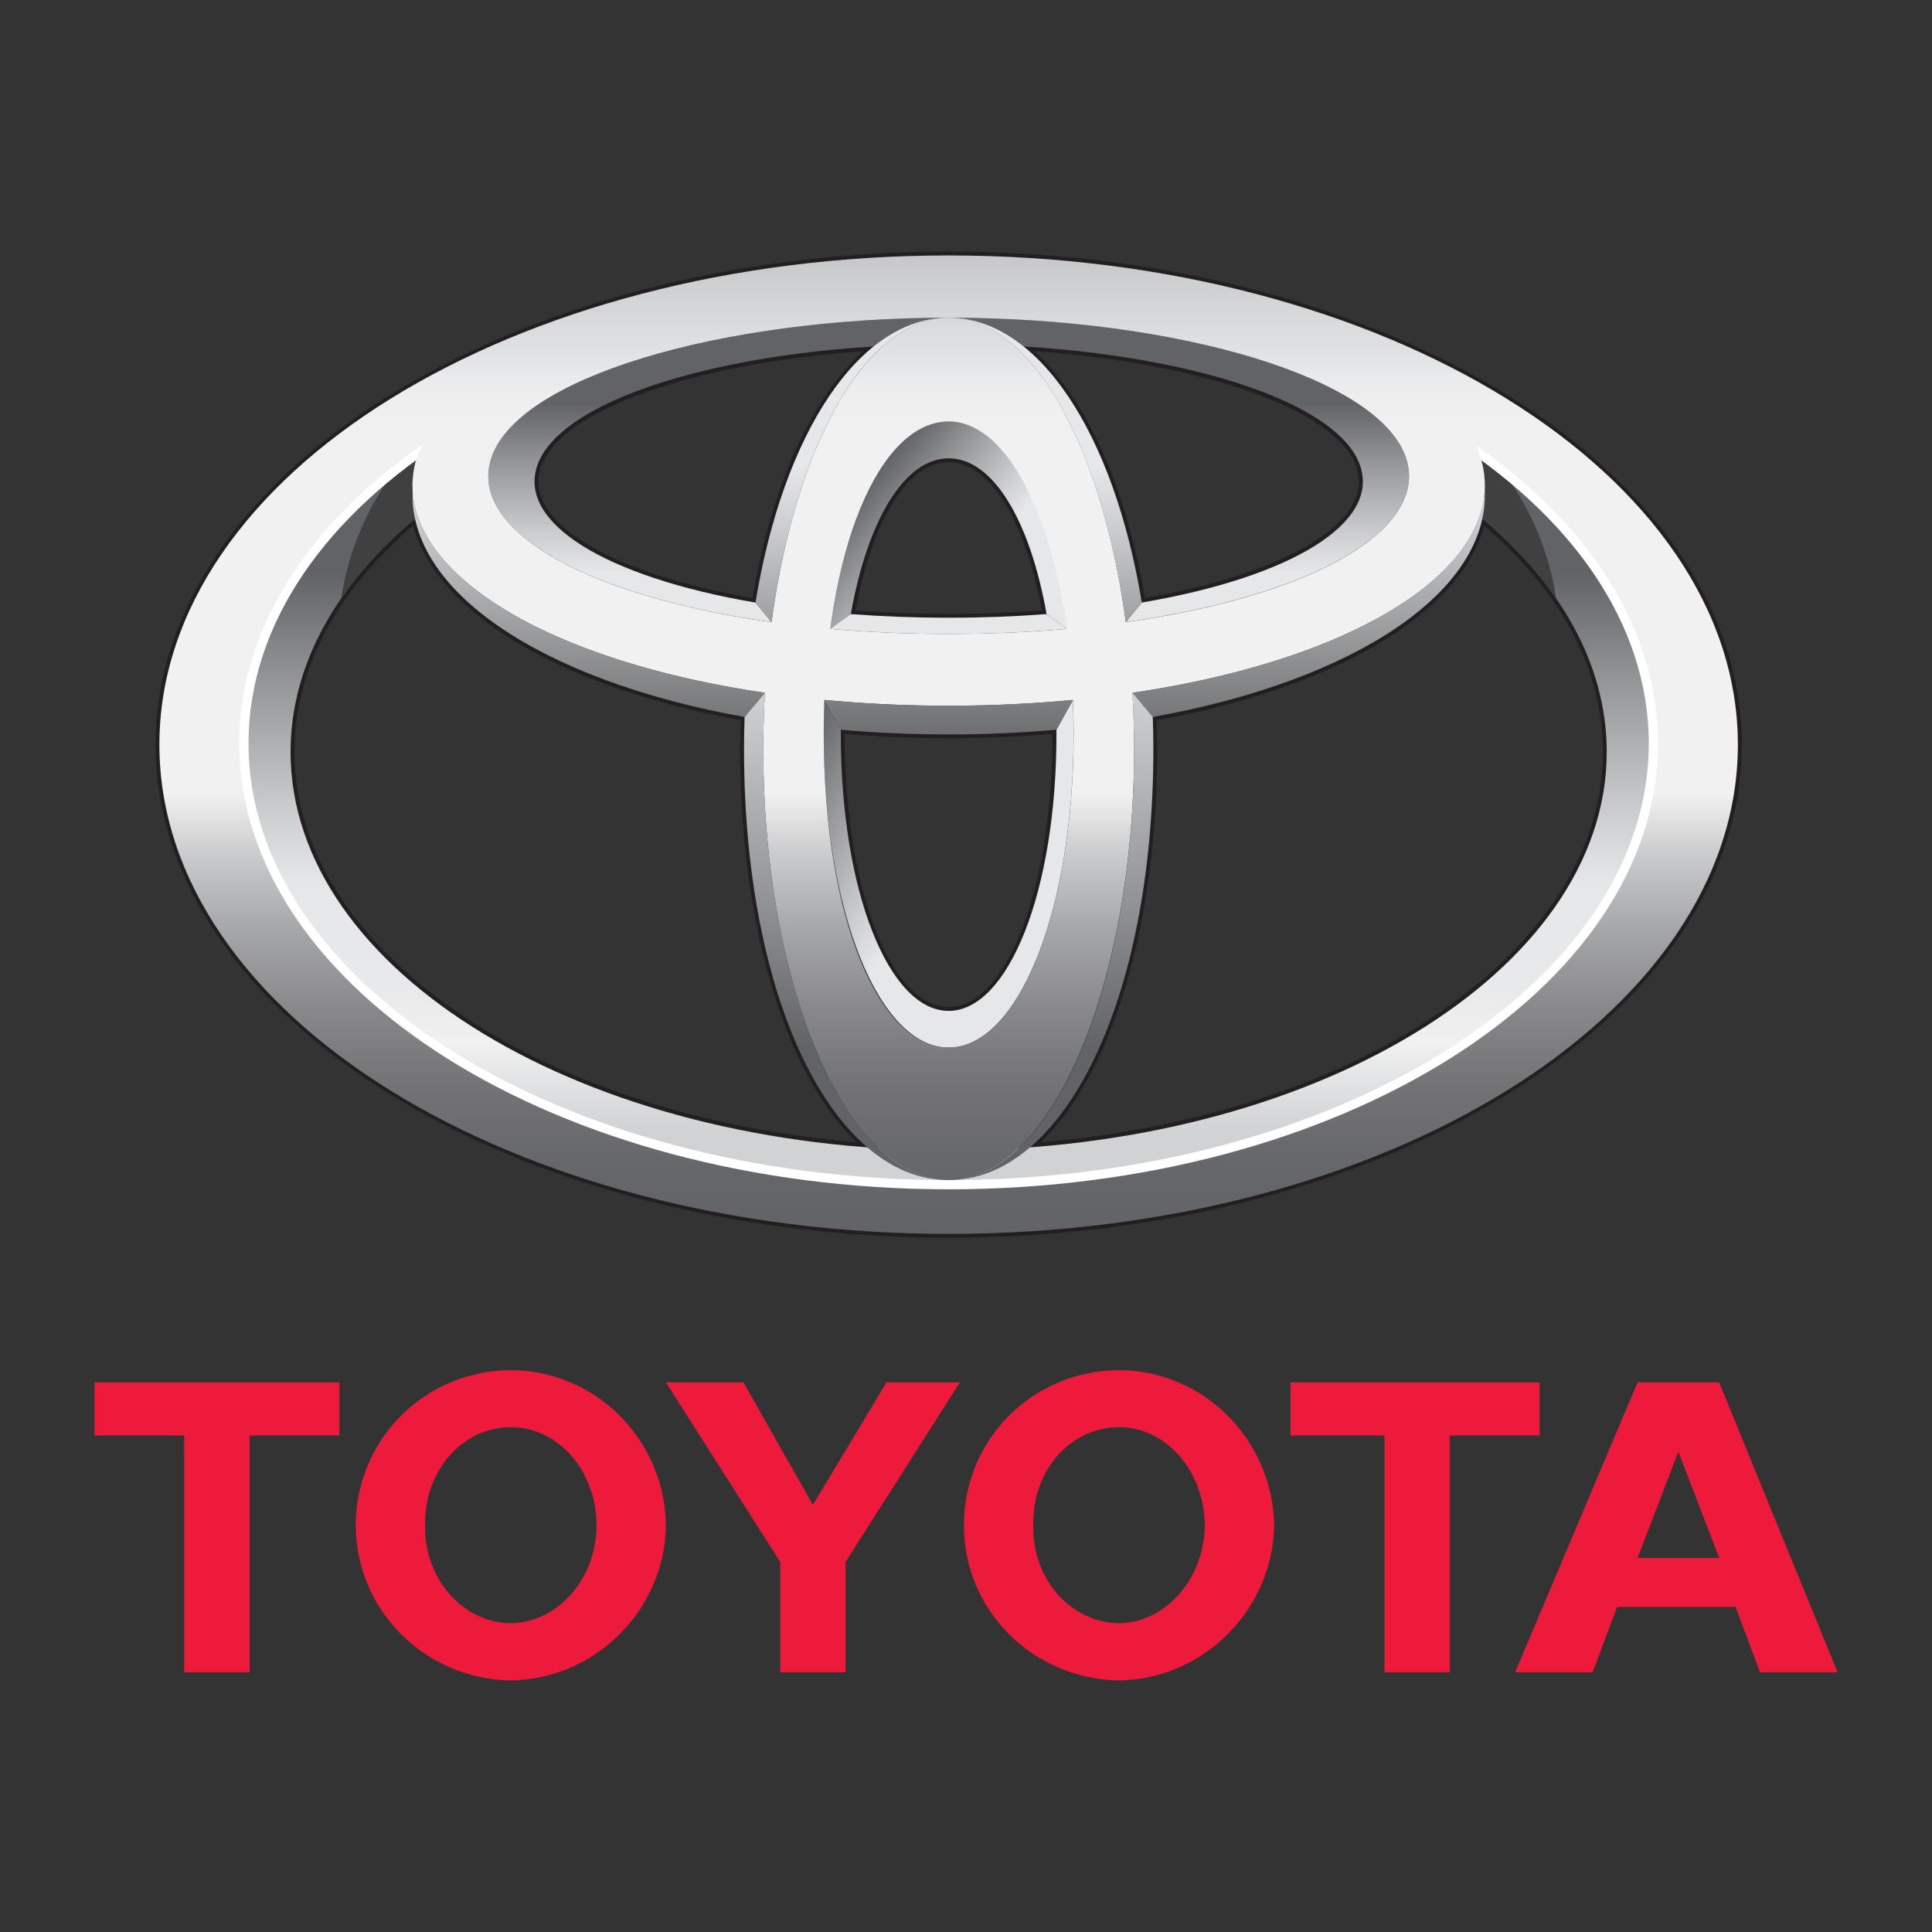
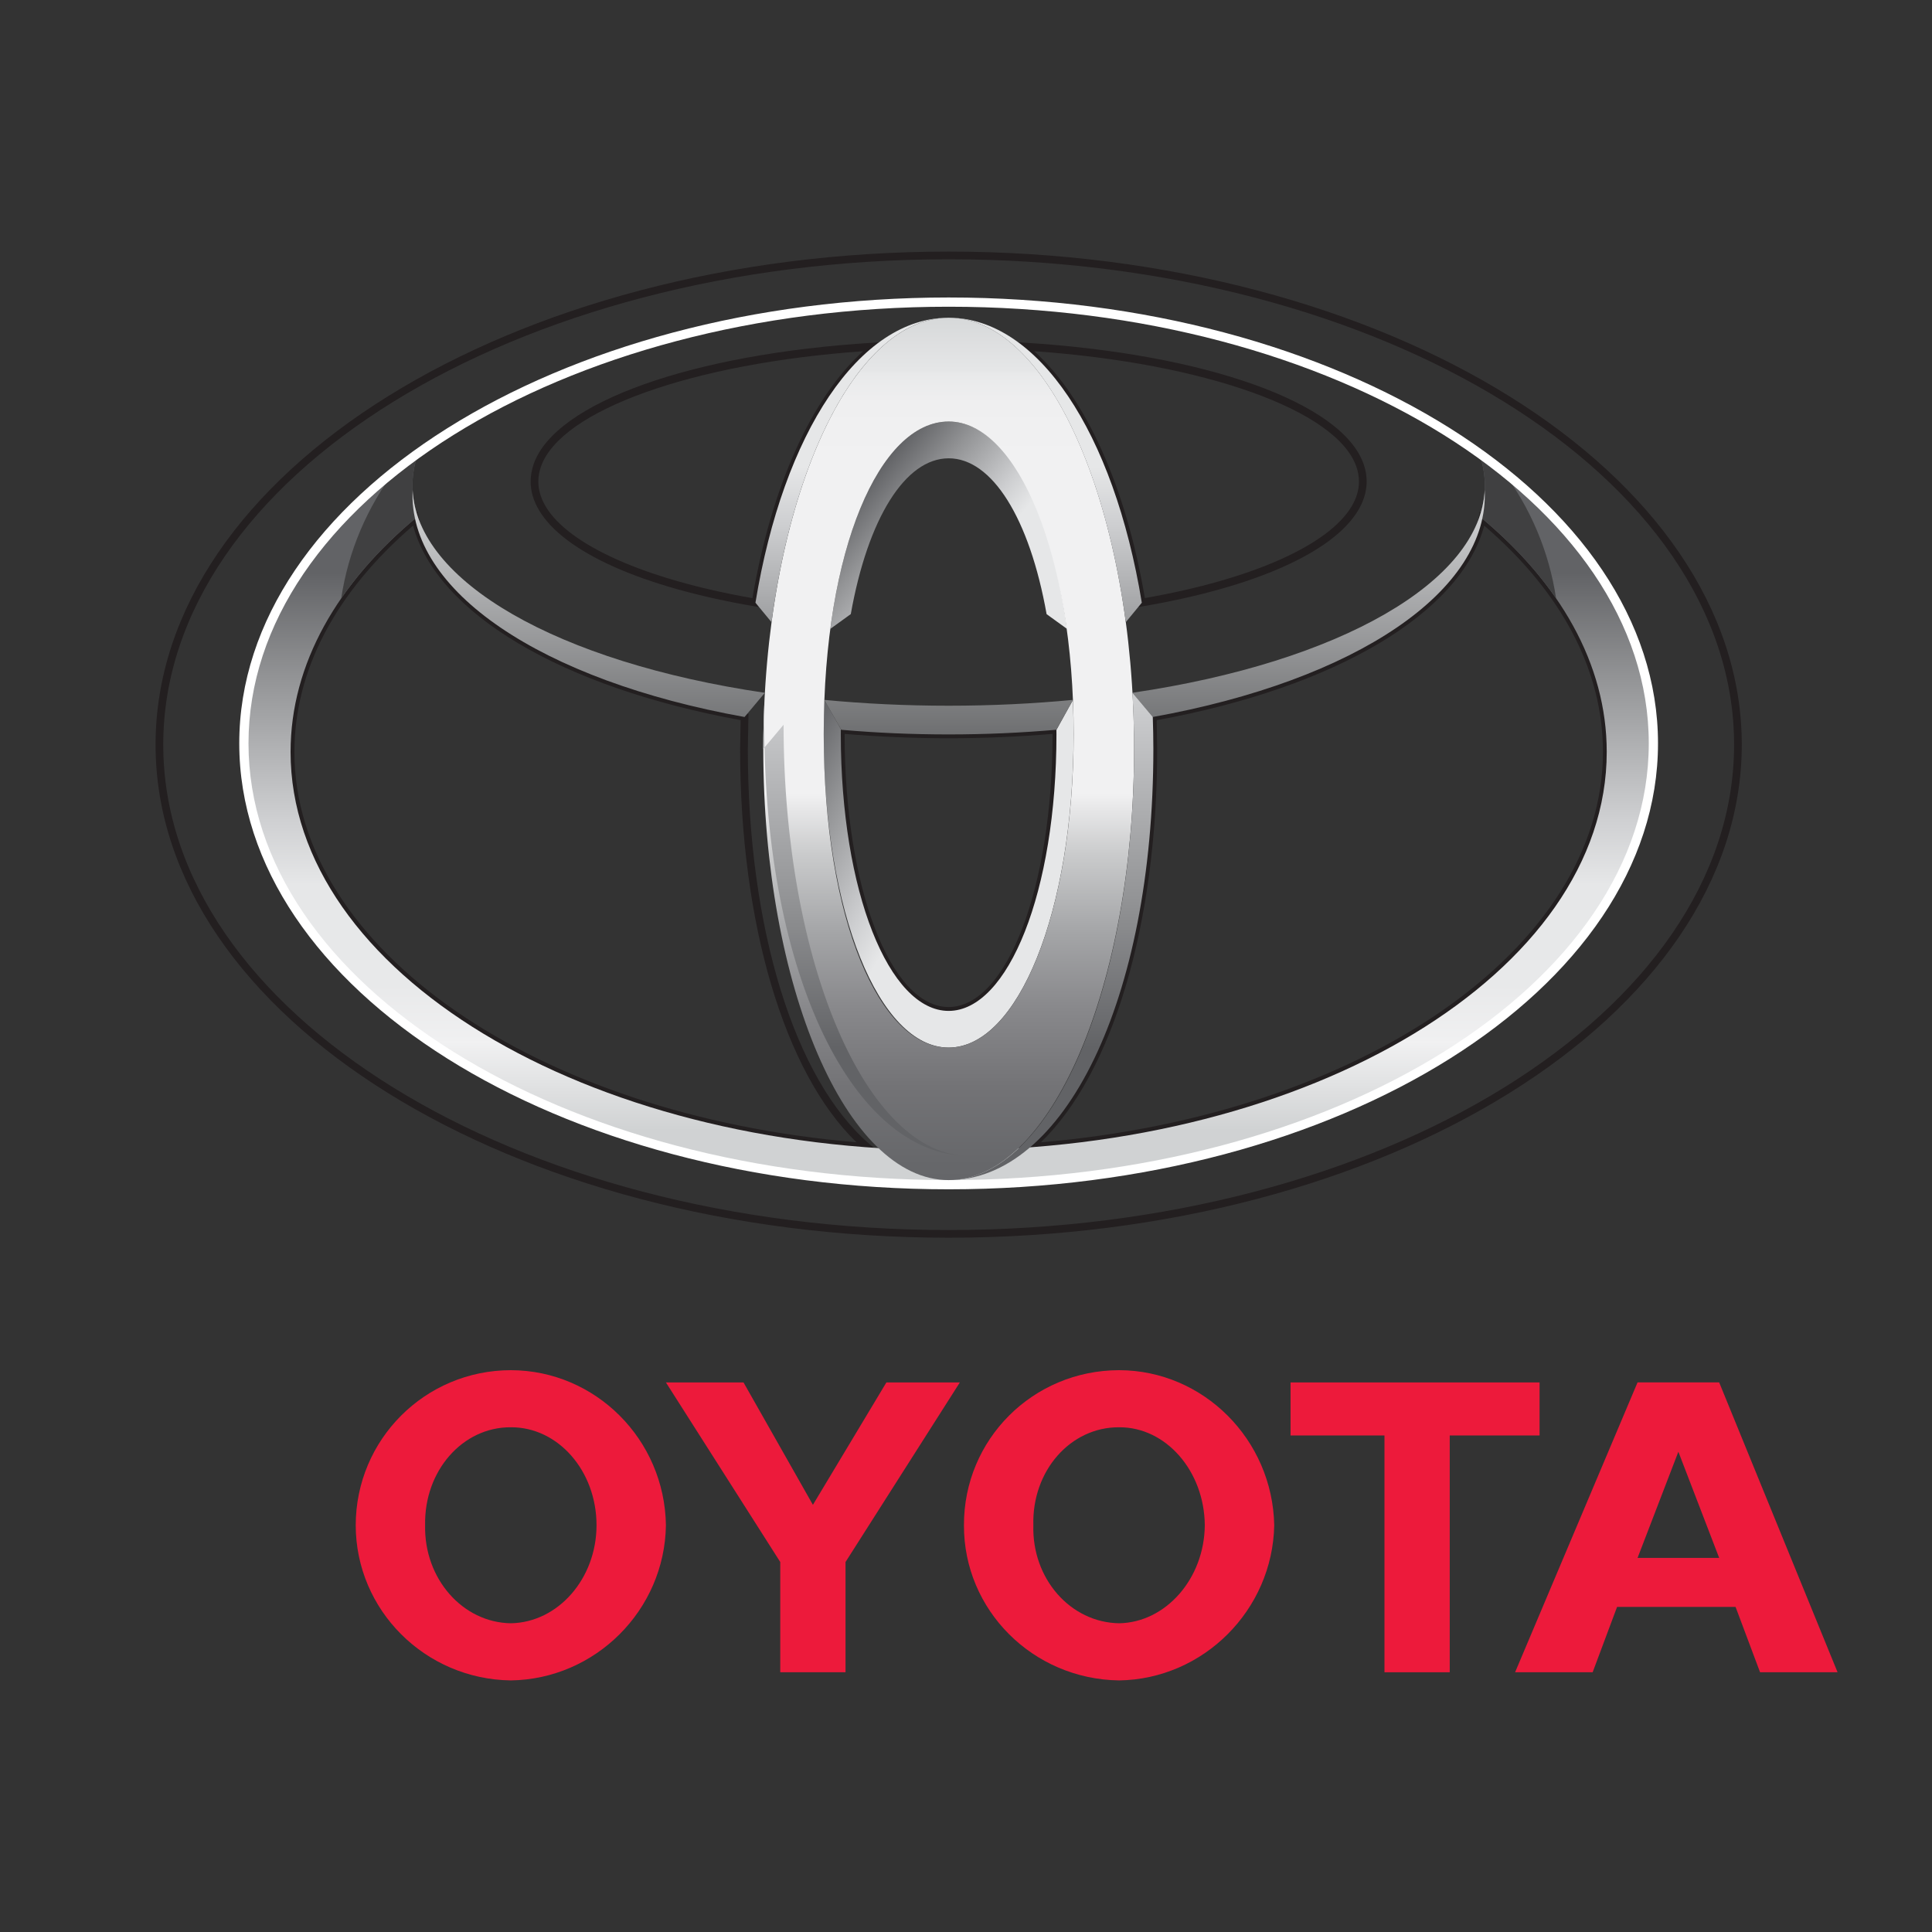
<svg xmlns="http://www.w3.org/2000/svg" xmlns:xlink="http://www.w3.org/1999/xlink" id="Layer_1" viewBox="0 0 500 500">
  <rect x="0" y="0" width="500" height="500" fill="#333333" stroke="none" />
  <defs>
    <linearGradient id="linear-gradient" x1="245.51" y1="292.49" x2="245.51" y2="148.23" gradientTransform="matrix(1, 0, 0, 1, 0, 0)" gradientUnits="userSpaceOnUse">
      <stop offset="0" stop-color="#d0d2d3" />
      <stop offset=".16" stop-color="#f1f1f2" />
      <stop offset=".16" stop-color="#f0f0f1" />
      <stop offset=".26" stop-color="#e8e9ea" />
      <stop offset=".44" stop-color="#e6e7e8" />
      <stop offset=".56" stop-color="#cecfd1" />
      <stop offset=".81" stop-color="#939496" />
      <stop offset="1" stop-color="#626366" />
    </linearGradient>
    <linearGradient id="linear-gradient-2" x1="271.54" y1="168.21" x2="222.58" y2="127.13" gradientTransform="matrix(1, 0, 0, 1, 0, 0)" gradientUnits="userSpaceOnUse">
      <stop offset="0" stop-color="#e6e7e8" />
      <stop offset=".44" stop-color="#e6e7e8" />
      <stop offset=".56" stop-color="#cecfd1" />
      <stop offset=".81" stop-color="#939496" />
      <stop offset="1" stop-color="#626366" />
    </linearGradient>
    <linearGradient id="linear-gradient-3" x1="276.26" y1="235.7" x2="205.45" y2="194.82" xlink:href="#linear-gradient-2" />
    <linearGradient id="linear-gradient-4" x1="245.51" y1="182.56" x2="245.51" y2="104.39" xlink:href="#linear-gradient-2" />
    <linearGradient id="linear-gradient-5" x1="245.51" y1="66.1" x2="245.51" y2="319.32" gradientTransform="matrix(1, 0, 0, 1, 0, 0)" gradientUnits="userSpaceOnUse">
      <stop offset="0" stop-color="#c5c7c9" />
      <stop offset=".05" stop-color="#d3d5d6" />
      <stop offset=".12" stop-color="#e6e7e8" />
      <stop offset=".12" stop-color="#e8e9ea" />
      <stop offset=".15" stop-color="#efeff0" />
      <stop offset=".21" stop-color="#f1f1f2" />
      <stop offset=".55" stop-color="#f1f1f2" />
      <stop offset=".61" stop-color="#cbcccd" />
      <stop offset=".69" stop-color="#a5a6a8" />
      <stop offset=".77" stop-color="#88888b" />
      <stop offset=".85" stop-color="#737376" />
      <stop offset=".93" stop-color="#66676a" />
      <stop offset="1" stop-color="#626366" />
    </linearGradient>
    <linearGradient id="linear-gradient-6" x1="245.51" y1="66.09" x2="245.51" y2="319.31" xlink:href="#linear-gradient-5" />
    <linearGradient id="linear-gradient-7" x1="245.51" y1="66.11" x2="245.51" y2="319.33" xlink:href="#linear-gradient-5" />
    <linearGradient id="linear-gradient-8" x1="245.51" y1="118.61" x2="245.51" y2="190.78" gradientTransform="matrix(1, 0, 0, 1, 0, 0)" gradientUnits="userSpaceOnUse">
      <stop offset="0" stop-color="#e6e7e8" />
      <stop offset="1" stop-color="#6d6e70" />
    </linearGradient>
    <linearGradient id="linear-gradient-9" x1="270.51" y1="66.1" x2="270.51" y2="190.07" xlink:href="#linear-gradient-2" />
    <linearGradient id="linear-gradient-10" x1="220.51" y1="66.1" x2="220.51" y2="190.07" xlink:href="#linear-gradient-2" />
    <linearGradient id="linear-gradient-11" x1="219.03" y1="66.1" x2="219.03" y2="271.11" xlink:href="#linear-gradient-2" />
    <linearGradient id="linear-gradient-12" x1="272" y1="66.1" x2="272" y2="271.11" xlink:href="#linear-gradient-2" />
  </defs>
  <g>
    <path d="M249.47,394.74c-.07-22.2,17.81-40.1,40.15-40.14,21.81,.04,39.72,17.94,40.15,40.14-.43,21.94-18.33,39.84-40.15,40.15-22.34-.31-40.22-18.21-40.15-40.15h0Zm40.15,25.36c12.06-.19,22.06-11.52,22.18-25.36-.12-14.11-10.12-25.45-22.18-25.36-12.57-.08-22.58,11.25-22.19,25.36-.39,13.84,9.62,25.17,22.19,25.36" fill="#ed1a3b" />
    <polyline points="375.19 371.5 375.19 432.78 358.3 432.78 358.3 371.5 333.99 371.5 333.99 357.77 398.44 357.77 398.44 371.5 375.19 371.5" fill="#ed1a3b" />
    <path d="M418.5,415.86h0l-6.32,16.91h-20.07l31.69-75.01h21.12l30.64,75.01h-20.06l-6.34-16.91h-30.66Zm15.86-12.68h10.56l-10.56-27.47-10.56,27.47h10.56" fill="#ed1a3b" />
-     <polyline points="64.59 371.5 64.59 432.78 47.68 432.78 47.68 371.5 24.45 371.5 24.45 357.77 87.83 357.77 87.83 371.5 64.59 371.5" fill="#ed1a3b" />
    <path d="M92.06,394.74c.03-22.2,17.92-40.1,40.13-40.14,21.93,.04,39.83,17.94,40.15,40.14-.32,21.94-18.22,39.84-40.15,40.15-22.22-.31-40.1-18.21-40.13-40.15h0Zm40.13,25.36c12.2-.19,22.18-11.52,22.19-25.36,0-14.11-9.99-25.45-22.19-25.36-12.46-.08-22.45,11.25-22.17,25.36-.29,13.84,9.71,25.17,22.17,25.36" fill="#ed1a3b" />
    <polyline points="210.38 432.78 218.82 432.78 218.82 404.25 248.41 357.77 229.4 357.77 210.38 389.45 192.42 357.77 172.34 357.77 201.93 404.25 201.93 432.78 210.38 432.78" fill="#ed1a3b" />
  </g>
  <path d="M40.26,192.72c0,70.36,92.08,127.6,205.26,127.6s205.25-57.24,205.25-127.6-92.07-127.61-205.25-127.61S40.26,122.35,40.26,192.72Zm1.99,0c0-69.27,91.18-125.62,203.27-125.62s203.26,56.35,203.26,125.62-91.18,125.61-203.26,125.61S42.25,261.98,42.25,192.72Z" fill="#231f20" />
  <path d="M226.04,88.69c-46.94,2.87-82.27,15.47-87.9,31.34-.54,1.54-.81,3.07-.81,4.61,0,2.47,.71,4.92,2.13,7.33,6.4,10.91,26.77,20.01,55.9,24.96l.98,.17,.16-.99c4.98-30.32,16-54.25,30.23-65.65l2.45-1.96-3.13,.19Zm-84.87,42.28c-1.23-2.09-1.85-4.21-1.85-6.34,0-1.31,.23-2.61,.7-3.92h0c5.17-14.58,39.28-26.7,83.35-29.81-13.4,12.16-23.76,35.11-28.64,63.9-27.61-4.83-47.62-13.69-53.56-23.82Zm-3.03-10.93h0Z" fill="#231f20" />
-   <path d="M219.19,158.76l-.19,1.08,1.1,.08c8.27,.63,16.82,.95,25.41,.95s17.14-.32,25.43-.95l1.09-.08-.19-1.08c-4.53-25.38-14.61-41.14-26.32-41.14s-21.81,15.76-26.33,41.14Zm26.33-39.15c10.51,0,19.7,14.71,24.13,38.4-7.88,.57-15.98,.88-24.13,.88s-16.26-.31-24.13-.88c4.43-23.69,13.61-38.4,24.13-38.4Z" fill="#231f20" />
  <path d="M264.29,90.46c14.23,11.41,25.25,35.33,30.22,65.65l.16,.99,.99-.17c29.12-4.95,49.5-14.06,55.9-24.97,2.29-3.9,2.74-7.92,1.31-11.94-5.63-15.87-40.95-28.47-87.89-31.34l-3.13-.19,2.45,1.96Zm3.36,.43c44.08,3.11,78.18,15.23,83.35,29.81,.46,1.31,.7,2.62,.7,3.92,0,2.13-.62,4.25-1.85,6.34-5.94,10.13-25.95,19-53.56,23.82-4.88-28.79-15.24-51.73-28.64-63.9Z" fill="#231f20" />
  <path d="M106.78,133.47c-21.31,17.84-32.57,38.97-32.57,61.11,0,52.52,64.56,96.94,150.18,103.33l3.03,.22-2.31-1.97c-19.47-16.67-31.57-55.89-31.57-102.35l.17-9.06-.83-.16c-47.23-8.49-79.6-27.86-84.48-50.57l-.35-1.61-1.26,1.06Zm-30.58,61.11c0-21.11,10.65-41.31,30.71-58.55,6.14,22.67,38.29,41.84,84.77,50.35-.02,1.36-.14,7.43-.14,7.43,0,45.29,11.49,83.81,30.12,101.82-83.11-7.08-145.47-50.18-145.47-101.05Z" fill="#231f20" />
  <path d="M216.63,188.86v1.15c-.01,40.71,12.68,72.6,28.89,72.6s28.89-31.89,28.89-72.6l-.02-2.23-1.07,.09c-9.06,.8-18.41,1.2-27.8,1.2s-18.74-.4-27.81-1.2l-1.07-.09v1.08Zm1.96,1.15v-.08c8.79,.74,17.83,1.13,26.91,1.13s18.11-.39,26.9-1.13v.08c0,39.6-11.82,70.61-26.9,70.61s-26.91-31.01-26.91-70.61Z" fill="#231f20" />
  <path d="M382.64,134.03c-4.89,22.71-37.26,42.09-84.48,50.57l-.83,.15,.16,9.07c0,46.47-12.1,85.68-31.57,102.35l-2.31,1.97,3.03-.22c85.62-6.39,150.18-50.81,150.18-103.33,0-22.14-11.26-43.27-32.57-61.11l-1.26-1.06-.35,1.61Zm1.48,2.01c20.06,17.23,30.72,37.44,30.72,58.55,0,50.87-62.35,93.96-145.47,101.05,18.62-18.01,30.11-56.53,30.11-101.82,0,0-.11-6.06-.13-7.43,46.48-8.51,78.63-27.68,84.77-50.35Z" fill="#231f20" />
  <path d="M382.74,117.17c.29,.82,.56,1.65,.77,2.48,1.21,4.76,.96,9.45-.59,14,20.68,17.07,32.9,38.14,32.9,60.94,0,56.96-76.26,103.12-170.31,103.12s-170.31-46.17-170.31-103.12c0-22.8,12.22-43.86,32.9-60.93-1.55-4.55-1.8-9.24-.6-14,.22-.86,.57-1.74,.98-2.63-28.24,20.11-45.37,46.49-45.37,75.37,0,63.08,81.65,114.2,182.39,114.2s182.39-51.13,182.39-114.2c0-28.81-17.05-55.13-45.16-75.22Z" fill="url(#linear-gradient)" />
  <path d="M220.16,158.94l-5.27,3.81c4.33-32.71,16.4-53.65,30.62-53.65s26.29,20.94,30.62,53.65l-5.27-3.81h0c-4.42-24.81-14.11-40.33-25.34-40.33s-20.92,15.52-25.34,40.33h0Z" fill="url(#linear-gradient-2)" />
  <path d="M277.68,181.15l-4.28,7.72h0c0,.38,.01,.76,.01,1.14,0,40.75-12.5,71.61-27.91,71.61s-27.9-30.86-27.9-71.61c0-.45,0-.89,.01-1.34l-4.28-7.53c-.11,2.89-.17,5.84-.17,8.84,0,46.16,14.48,81.13,32.34,81.13s32.34-34.97,32.34-81.13c0-3.01-.06-5.95-.17-8.84Z" fill="url(#linear-gradient-3)" />
-   <path d="M270.85,158.93c-8.04,.61-16.5,.94-25.34,.94s-17.29-.34-25.34-.94h-.01l-5.26,3.81c9.69,.86,19.93,1.33,30.62,1.33s20.92-.47,30.61-1.33l-5.27-3.8h-.01Zm93.16-40.02c-6.4-21.15-59.18-36.7-118.49-36.7s-112.1,15.54-118.5,36.7c-5.56,18.36,24.79,35.35,72.65,42.09l-4.16-5.05h0c-38.72-6.6-61.72-20.64-56.42-35.59,6.43-18.12,53.17-31.28,106.43-31.28s100,13.15,106.43,31.28c5.3,14.94-17.7,28.99-56.43,35.58h0l-4.16,5.05c47.86-6.74,78.2-23.73,72.65-42.09Z" fill="url(#linear-gradient-4)" />
  <path d="M382.92,133.65c7.91,6.53,14.57,13.65,19.8,21.23-1.85-12.31-6.76-23.63-13.93-33.14-1.96-1.55-3.97-3.08-6.05-4.57,.29,.82,.56,1.65,.77,2.48,1.21,4.76,.96,9.45-.59,14Z" fill="#404041" />
  <path d="M108.11,133.65c-1.55-4.55-1.8-9.24-.6-14,.22-.86,.57-1.74,.98-2.63-2.16,1.54-4.24,3.11-6.26,4.72-7.17,9.51-12.08,20.83-13.93,33.14,5.23-7.58,11.89-14.7,19.81-21.23Z" fill="#404041" />
-   <path d="M41.25,192.72c0-69.93,91.45-126.61,204.26-126.61s204.25,56.68,204.25,126.61-91.45,126.61-204.25,126.61S41.25,262.64,41.25,192.72Zm204.26,113.88c100.73,0,182.38-51.13,182.38-114.2s-81.66-114.2-182.38-114.2S63.12,129.32,63.12,192.39s81.66,114.2,182.4,114.2Z" fill="url(#linear-gradient-5)" />
  <path d="M61.92,192.39c0,63.63,82.36,115.4,183.59,115.4s183.58-51.76,183.58-115.4-82.36-115.4-183.58-115.4S61.92,128.76,61.92,192.39Zm2.39,0c0-62.31,81.29-113.01,181.2-113.01s181.19,50.7,181.19,113.01-81.28,113.01-181.19,113.01-181.2-50.69-181.2-113.01Z" fill="#fff" />
  <path d="M197.54,193.82c0-60.98,21.48-111.59,47.98-111.59s47.98,50.61,47.98,111.59-21.48,111.59-47.98,111.59-47.98-49.95-47.98-111.59Zm47.98,77.3c17.86,0,32.34-34.97,32.34-81.13s-14.48-80.9-32.34-80.9-32.34,33-32.34,80.9,14.48,81.13,32.34,81.13Z" fill="url(#linear-gradient-6)" />
-   <path d="M107.51,119.65c5.27-20.86,68.93-51.19,138.01-51.19s130.55,21.68,138,51.19c8.35,33.07-53.01,62.99-138,62.99s-146.36-29.91-138.01-62.99Zm138.01-37.43c-59.32,0-112.1,15.54-118.5,36.7-7.17,23.71,45.5,45.15,118.5,45.15s125.67-21.44,118.49-45.15c-6.4-21.15-59.18-36.7-118.49-36.7Z" fill="url(#linear-gradient-7)" />
  <path d="M213.3,181.13l.04,.02,4.38,7.72c8.92,.78,18.2,1.2,27.79,1.2s18.94-.43,27.9-1.21l4.27-7.71,.02-.02c-10.26,.98-21.01,1.51-32.19,1.51s-21.95-.53-32.21-1.51Zm170.94-54.34c-1.11,23.66-37.44,44.61-91.18,52.5h.02l5.25,6.27c52.56-9.45,87.15-32.65,85.91-58.77Zm-277.45,0c-1.25,26.13,33.33,49.32,85.9,58.77l5.25-6.26h.01c-53.74-7.91-90.06-28.85-91.16-52.51Z" fill="url(#linear-gradient-8)" />
  <path d="M291.35,161.02h0l4.15-5.04c-7.24-44.1-26.91-73.75-49.99-73.75,21.55,0,39.79,33.48,45.84,78.79Z" fill="url(#linear-gradient-9)" />
  <path d="M199.67,161.02c6.05-45.31,24.29-78.79,45.84-78.79-23.09,0-42.76,29.64-50,73.75l4.16,5.04h0Z" fill="url(#linear-gradient-10)" />
-   <path d="M197.54,193.82c0-4.92,.15-9.76,.42-14.52h-.01l-5.25,6.26c-.09,2.73-.15,5.47-.15,8.26,0,65.25,23.27,111.59,52.97,111.59-26.49,0-47.98-49.95-47.98-111.59Z" fill="url(#linear-gradient-11)" />
+   <path d="M197.54,193.82c0-4.92,.15-9.76,.42-14.52h-.01c-.09,2.73-.15,5.47-.15,8.26,0,65.25,23.27,111.59,52.97,111.59-26.49,0-47.98-49.95-47.98-111.59Z" fill="url(#linear-gradient-11)" />
  <path d="M298.34,185.55l-5.25-6.26h-.02c.27,4.76,.43,9.6,.43,14.52,0,61.63-21.48,111.59-47.98,111.59,29.7,0,52.97-46.33,52.97-111.59,0-2.79-.06-5.54-.15-8.26Z" fill="url(#linear-gradient-12)" />
</svg>